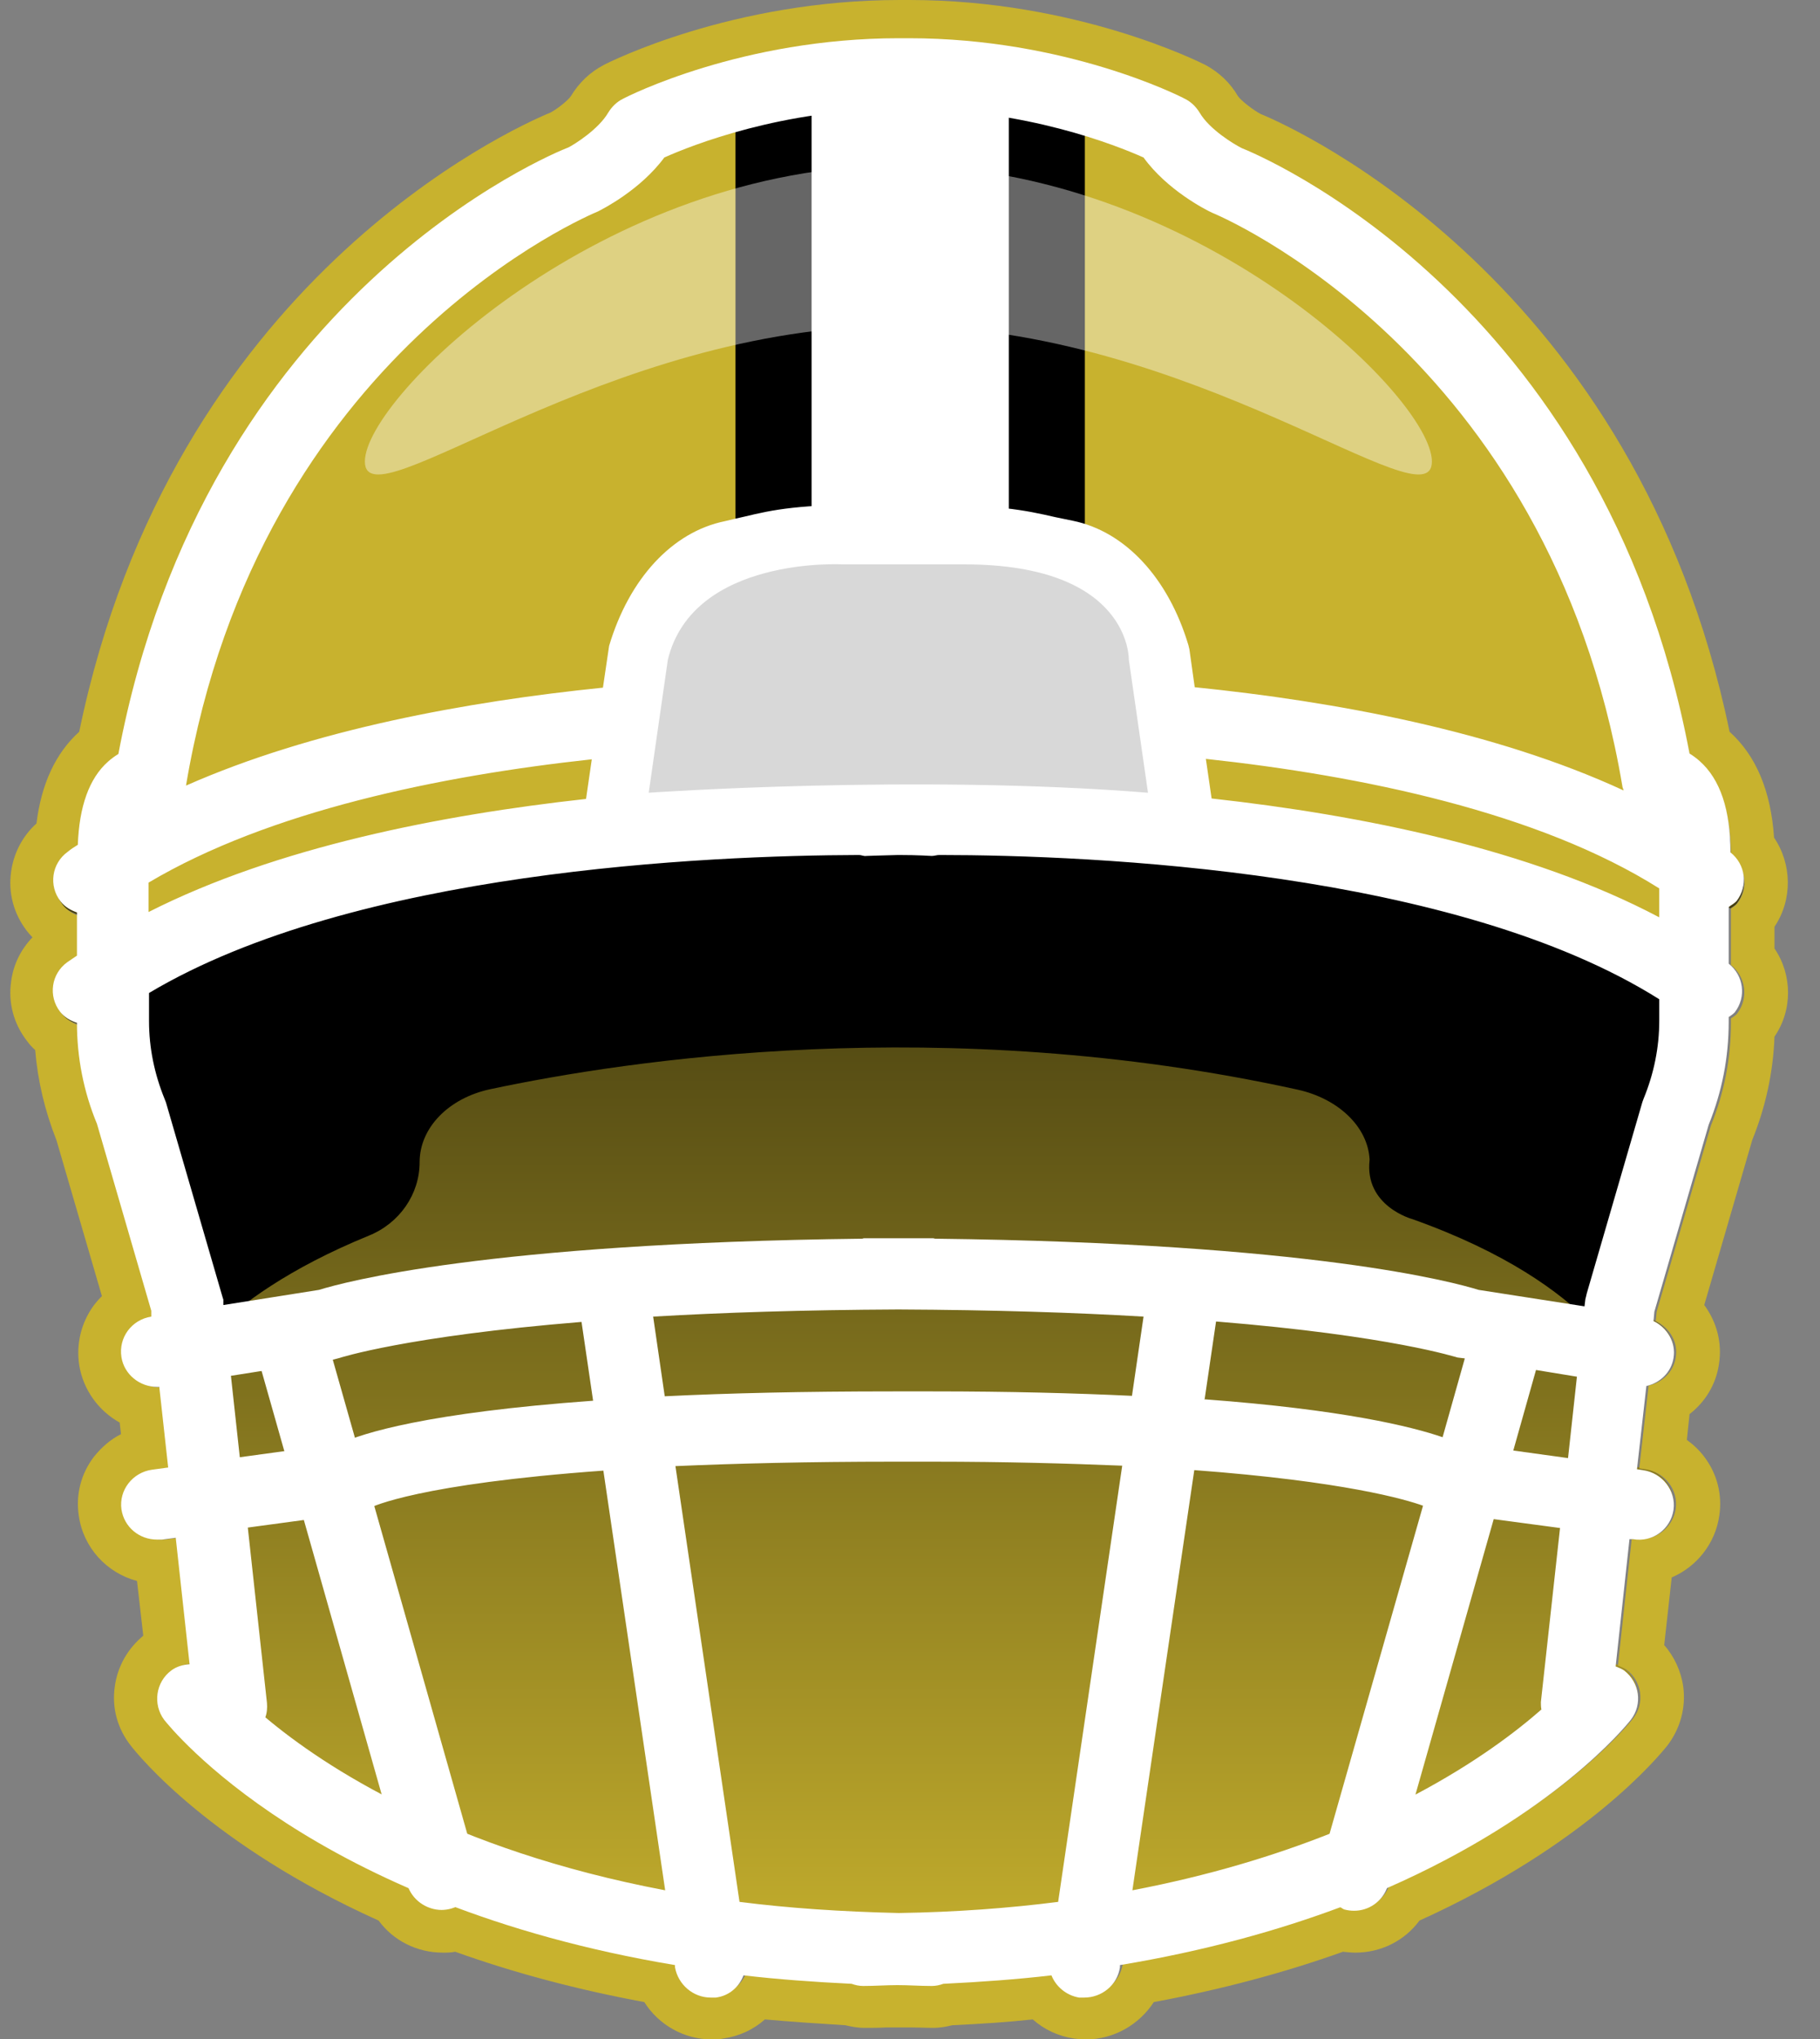
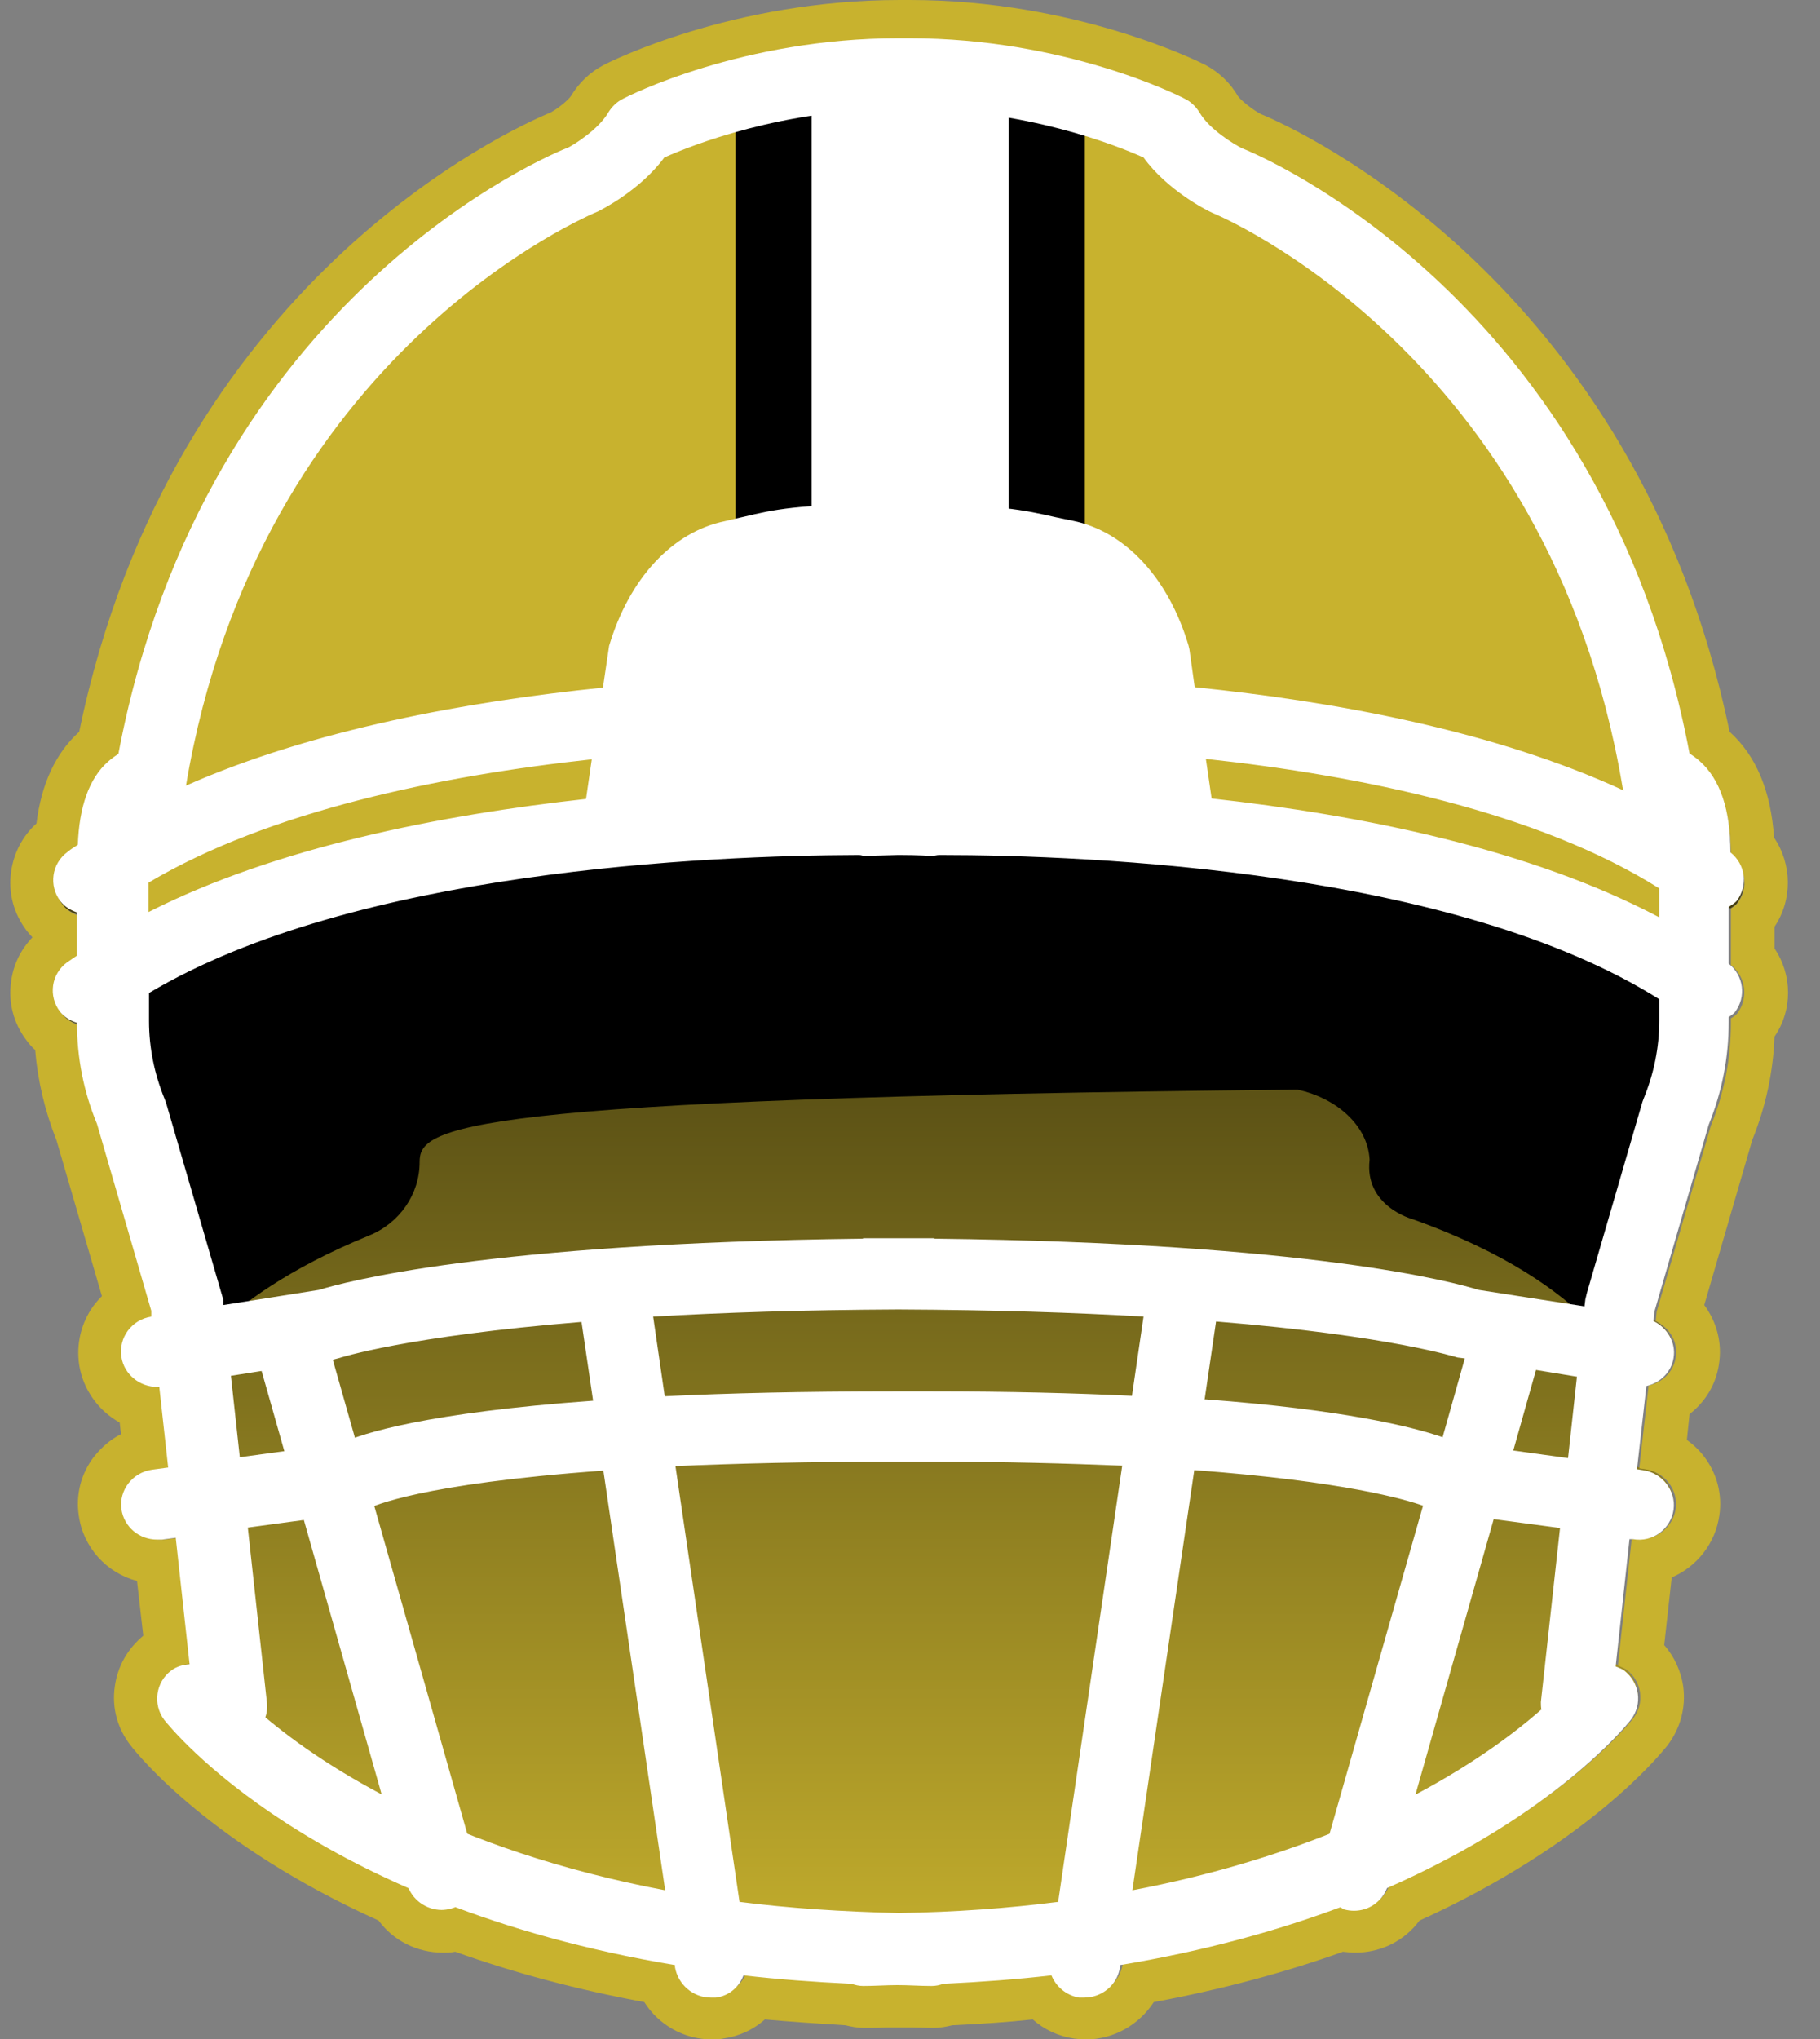
<svg xmlns="http://www.w3.org/2000/svg" width="25" height="28" viewBox="0 0 25 28" fill="none">
  <rect x="0" y="0" width="25" height="28" fill="#808080" stroke="none" />
  <g clip-path="url(#clip0_2136_3479)">
    <path d="M23.77 12.475C23.77 12.475 23.831 12.438 23.856 12.408C24.015 12.2 23.978 11.907 23.77 11.742C23.77 11.167 23.63 10.745 23.349 10.495C23.3 10.452 23.257 10.421 23.208 10.391C22.016 4.12 17.23 2.176 17.059 2.115C16.949 2.06 16.613 1.858 16.479 1.626C16.43 1.546 16.362 1.479 16.277 1.436C16.21 1.4 14.639 0.611 12.487 0.611H12.347C10.195 0.611 8.624 1.406 8.557 1.436C8.472 1.479 8.404 1.546 8.355 1.626C8.221 1.858 7.885 2.06 7.811 2.097C7.604 2.176 2.818 4.12 1.626 10.391C1.577 10.421 1.534 10.452 1.485 10.495C1.222 10.727 1.088 11.112 1.07 11.632C1.021 11.662 0.972 11.693 0.929 11.729C0.709 11.888 0.666 12.194 0.831 12.402C0.892 12.481 0.972 12.524 1.057 12.555V13.141C1.015 13.172 0.966 13.203 0.923 13.233C0.703 13.392 0.66 13.698 0.825 13.905C0.886 13.985 0.966 14.028 1.057 14.058C1.057 14.535 1.149 14.999 1.332 15.44L2.078 17.994V18.074C1.809 18.117 1.626 18.361 1.669 18.624C1.705 18.862 1.919 19.027 2.151 19.027C2.164 19.027 2.17 19.027 2.182 19.027L2.304 20.128L2.084 20.158C1.815 20.195 1.626 20.439 1.663 20.702C1.699 20.941 1.907 21.118 2.151 21.118C2.176 21.118 2.194 21.118 2.219 21.118L2.408 21.093L2.598 22.817C2.512 22.823 2.42 22.848 2.347 22.902C2.133 23.061 2.09 23.367 2.255 23.575C2.323 23.66 3.301 24.871 5.605 25.873C5.678 26.062 5.862 26.185 6.057 26.185C6.1 26.185 6.143 26.185 6.192 26.166C6.216 26.166 6.228 26.148 6.247 26.136C7.096 26.454 8.099 26.735 9.266 26.924V26.955C9.309 27.193 9.517 27.37 9.755 27.37C9.78 27.37 9.804 27.37 9.828 27.37C10.012 27.346 10.146 27.224 10.207 27.071C10.678 27.126 11.173 27.163 11.693 27.187C11.742 27.206 11.796 27.218 11.852 27.218C12.017 27.218 12.163 27.206 12.322 27.206C12.481 27.206 12.628 27.218 12.793 27.218C12.848 27.218 12.903 27.206 12.952 27.187C13.471 27.163 13.966 27.126 14.437 27.071C14.498 27.224 14.639 27.346 14.816 27.37C14.84 27.37 14.865 27.37 14.889 27.37C15.128 27.37 15.342 27.199 15.378 26.955V26.924C16.552 26.729 17.554 26.454 18.404 26.136C18.422 26.142 18.441 26.16 18.459 26.166C18.502 26.179 18.55 26.185 18.593 26.185C18.795 26.185 18.972 26.062 19.046 25.873C21.344 24.871 22.328 23.66 22.395 23.575C22.56 23.361 22.517 23.061 22.303 22.902C22.267 22.878 22.23 22.866 22.187 22.848L22.377 21.105H22.426C22.695 21.154 22.945 20.965 22.982 20.702C23.019 20.439 22.829 20.195 22.56 20.158L22.481 20.146L22.609 19.009C22.799 18.966 22.951 18.82 22.982 18.624C23.019 18.41 22.896 18.215 22.707 18.123L22.719 17.994L23.465 15.44C23.648 14.993 23.74 14.517 23.74 14.034V13.966C23.74 13.966 23.801 13.93 23.825 13.899C23.984 13.691 23.948 13.398 23.74 13.233V12.457L23.77 12.475Z" fill="url(#paint0_linear_2136_3479)" />
    <path d="M12.493 0.611C14.645 0.611 16.216 1.406 16.283 1.436C16.368 1.479 16.436 1.546 16.485 1.626C16.619 1.858 16.955 2.06 17.065 2.115C17.236 2.176 22.022 4.12 23.214 10.391C23.263 10.421 23.306 10.452 23.355 10.495C23.636 10.745 23.776 11.161 23.776 11.742C23.984 11.907 24.027 12.2 23.862 12.408C23.837 12.438 23.807 12.457 23.776 12.475V13.251C23.984 13.416 24.021 13.71 23.862 13.918C23.837 13.948 23.807 13.966 23.776 13.985V14.052C23.776 14.535 23.685 15.005 23.501 15.458L22.756 18.013L22.743 18.141C22.933 18.233 23.055 18.428 23.018 18.642C22.988 18.838 22.835 18.985 22.646 19.027L22.517 20.164L22.597 20.176C22.866 20.213 23.055 20.457 23.018 20.72C22.982 20.959 22.774 21.136 22.536 21.136C22.511 21.136 22.487 21.136 22.462 21.136H22.413L22.224 22.872C22.261 22.89 22.303 22.902 22.34 22.927C22.554 23.086 22.597 23.391 22.432 23.599C22.364 23.685 21.387 24.895 19.082 25.897C19.009 26.087 18.826 26.209 18.63 26.209C18.587 26.209 18.544 26.209 18.495 26.191C18.471 26.191 18.459 26.172 18.44 26.16C17.591 26.478 16.588 26.759 15.421 26.949V26.979C15.378 27.218 15.17 27.395 14.932 27.395C14.908 27.395 14.883 27.395 14.859 27.395C14.675 27.37 14.541 27.248 14.48 27.095C14.009 27.15 13.514 27.187 12.995 27.212C12.946 27.23 12.891 27.242 12.835 27.242C12.671 27.242 12.524 27.23 12.365 27.23C12.206 27.23 12.059 27.242 11.894 27.242C11.839 27.242 11.784 27.23 11.735 27.212C11.216 27.187 10.721 27.15 10.25 27.095C10.189 27.248 10.048 27.37 9.871 27.395C9.847 27.395 9.822 27.395 9.798 27.395C9.559 27.395 9.345 27.224 9.309 26.979V26.949C8.135 26.753 7.133 26.478 6.283 26.16C6.265 26.166 6.247 26.185 6.228 26.191C6.185 26.203 6.137 26.209 6.094 26.209C5.892 26.209 5.715 26.087 5.641 25.897C3.343 24.895 2.359 23.685 2.292 23.599C2.127 23.385 2.17 23.086 2.39 22.927C2.463 22.872 2.555 22.847 2.64 22.841L2.451 21.118L2.261 21.142C2.261 21.142 2.213 21.142 2.194 21.142C1.95 21.142 1.742 20.965 1.705 20.727C1.669 20.464 1.858 20.219 2.127 20.183L2.347 20.152L2.225 19.052C2.225 19.052 2.206 19.052 2.194 19.052C1.956 19.052 1.748 18.881 1.705 18.648C1.662 18.386 1.846 18.141 2.115 18.098L2.109 18.019L1.363 15.464C1.18 15.024 1.088 14.553 1.088 14.082C1.002 14.052 0.917 14.003 0.856 13.93C0.691 13.716 0.733 13.416 0.953 13.257C0.996 13.227 1.045 13.196 1.088 13.166V12.579C1.002 12.548 0.917 12.499 0.862 12.426C0.697 12.212 0.739 11.913 0.96 11.754C1.002 11.723 1.051 11.687 1.1 11.656C1.118 11.136 1.253 10.751 1.516 10.519C1.565 10.476 1.607 10.446 1.656 10.415C2.83 4.12 7.616 2.182 7.824 2.096C7.891 2.06 8.233 1.852 8.368 1.626C8.416 1.546 8.484 1.479 8.569 1.436C8.636 1.4 10.207 0.611 12.359 0.611H12.499M12.499 0H12.359C10.055 0 8.361 0.856 8.294 0.892C8.105 0.99 7.952 1.137 7.842 1.32C7.805 1.375 7.665 1.491 7.561 1.546C7.029 1.766 2.365 3.863 1.088 10.049C0.764 10.342 0.568 10.764 0.501 11.308C0.312 11.479 0.189 11.711 0.153 11.968C0.11 12.261 0.189 12.548 0.367 12.781C0.391 12.811 0.416 12.842 0.446 12.872C0.287 13.037 0.183 13.245 0.153 13.477C0.11 13.771 0.189 14.058 0.367 14.29C0.403 14.339 0.44 14.382 0.483 14.419C0.519 14.847 0.617 15.256 0.776 15.659L1.4 17.799C1.357 17.841 1.32 17.884 1.283 17.933C1.112 18.172 1.045 18.459 1.088 18.746C1.143 19.088 1.357 19.376 1.644 19.535L1.662 19.694C1.516 19.767 1.393 19.877 1.29 20.005C1.112 20.238 1.039 20.525 1.082 20.812C1.143 21.252 1.467 21.601 1.882 21.71L1.968 22.462C1.754 22.64 1.614 22.884 1.577 23.159C1.534 23.453 1.614 23.74 1.797 23.972C1.907 24.113 2.897 25.335 5.201 26.374C5.403 26.649 5.727 26.814 6.082 26.814C6.137 26.814 6.198 26.814 6.253 26.802C7.053 27.089 7.927 27.322 8.85 27.493C9.046 27.804 9.394 28.006 9.779 28.006C9.828 28.006 9.883 28.006 9.932 27.994C10.152 27.963 10.348 27.872 10.507 27.731C10.843 27.762 11.21 27.786 11.613 27.811C11.687 27.829 11.772 27.847 11.876 27.847C11.98 27.847 12.078 27.847 12.181 27.841C12.243 27.841 12.298 27.841 12.359 27.841C12.396 27.841 12.457 27.841 12.512 27.841C12.609 27.841 12.713 27.847 12.817 27.847C12.921 27.847 13.007 27.829 13.08 27.811C13.483 27.792 13.85 27.768 14.186 27.731C14.345 27.872 14.541 27.963 14.755 27.994C14.81 28 14.859 28.006 14.914 28.006C15.299 28.006 15.647 27.804 15.849 27.493C16.772 27.322 17.646 27.089 18.447 26.802C18.502 26.808 18.563 26.814 18.618 26.814C18.972 26.814 19.296 26.649 19.498 26.374C21.802 25.329 22.792 24.107 22.902 23.972C23.08 23.74 23.159 23.453 23.122 23.165C23.092 22.951 23 22.75 22.86 22.591L22.963 21.662C23.306 21.515 23.562 21.197 23.617 20.812C23.66 20.525 23.587 20.238 23.41 20.005C23.342 19.914 23.263 19.84 23.171 19.773L23.208 19.419C23.422 19.253 23.569 19.015 23.611 18.74C23.66 18.441 23.581 18.153 23.41 17.921L24.07 15.653C24.253 15.201 24.357 14.724 24.375 14.235C24.626 13.869 24.62 13.386 24.375 13.025V12.726C24.626 12.353 24.614 11.864 24.369 11.503C24.326 10.867 24.125 10.379 23.758 10.049C22.481 3.869 17.793 1.76 17.316 1.565C17.212 1.51 17.047 1.381 17.004 1.32C16.9 1.137 16.741 0.99 16.558 0.892C16.485 0.856 14.791 0 12.493 0L12.499 0Z" fill="#C8B22E" />
-     <path d="M18.813 15.922C18.789 15.47 18.379 15.085 17.823 14.963C12.958 13.893 8.606 14.559 6.735 14.957C6.161 15.079 5.764 15.489 5.764 15.959C5.764 16.399 5.489 16.797 5.067 16.968C2.866 17.866 2.396 18.96 2.396 18.96L1.32 13.881C9.975 7.622 23.685 13.826 23.685 13.826L22.377 18.924C22.377 18.924 21.979 17.658 19.4 16.741C19.4 16.741 18.74 16.564 18.813 15.929V15.922Z" fill="black" />
+     <path d="M18.813 15.922C18.789 15.47 18.379 15.085 17.823 14.963C6.161 15.079 5.764 15.489 5.764 15.959C5.764 16.399 5.489 16.797 5.067 16.968C2.866 17.866 2.396 18.96 2.396 18.96L1.32 13.881C9.975 7.622 23.685 13.826 23.685 13.826L22.377 18.924C22.377 18.924 21.979 17.658 19.4 16.741C19.4 16.741 18.74 16.564 18.813 15.929V15.922Z" fill="black" />
    <path d="M22.982 13.19C22.982 5.843 16.692 2.561 16.692 2.561L15.671 1.693C14.596 1.363 13.007 0.862 12.34 1.015C11.674 0.868 10.085 1.369 9.009 1.693L6.228 3.074C6.228 3.074 1.889 8.41 1.827 12.982C1.827 12.982 4.78 11.259 12.127 11.191C19.479 11.265 22.982 13.19 22.982 13.19Z" fill="#C8B22E" />
    <path d="M6.069 26.228C5.855 26.228 5.654 26.087 5.592 25.873L3.484 18.441C3.41 18.184 3.563 17.915 3.826 17.842C4.089 17.768 4.358 17.921 4.431 18.178L6.54 25.61C6.613 25.867 6.46 26.136 6.198 26.209C6.155 26.221 6.106 26.228 6.063 26.228H6.069Z" fill="white" />
    <path d="M14.902 1.008H10.103V8.434H14.902V1.008Z" fill="black" />
    <path d="M13.857 1.008H11.148V8.434H13.857V1.008Z" fill="white" />
    <path d="M8.41 11.435L8.765 8.972C8.991 8.208 9.474 7.664 10.036 7.548C10.604 7.432 10.763 7.328 12.096 7.328H12.53C13.856 7.328 14.082 7.432 14.651 7.548C15.213 7.664 15.696 8.208 15.922 8.972L16.277 11.435" fill="white" />
    <path d="M23.77 12.438C23.77 12.438 23.831 12.401 23.856 12.371C24.015 12.163 23.978 11.87 23.77 11.705C23.77 11.124 23.63 10.702 23.348 10.452C23.299 10.409 23.257 10.378 23.208 10.348C22.016 4.052 17.23 2.102 17.059 2.035C16.949 1.98 16.613 1.778 16.478 1.546C16.429 1.467 16.362 1.399 16.276 1.357C16.209 1.32 14.639 0.525 12.487 0.525H12.346C10.195 0.525 8.624 1.32 8.557 1.357C8.471 1.399 8.404 1.467 8.355 1.546C8.221 1.778 7.884 1.986 7.811 2.023C7.603 2.102 2.817 4.052 1.626 10.354C1.577 10.384 1.534 10.415 1.485 10.458C1.222 10.69 1.088 11.081 1.069 11.601C1.02 11.631 0.972 11.662 0.929 11.698C0.709 11.857 0.666 12.163 0.831 12.377C0.892 12.456 0.972 12.499 1.057 12.53V13.123C1.014 13.153 0.965 13.184 0.923 13.214C0.703 13.373 0.66 13.679 0.825 13.893C0.886 13.972 0.965 14.015 1.057 14.046C1.057 14.522 1.149 14.993 1.332 15.433L2.078 18V18.08C1.809 18.122 1.626 18.367 1.668 18.636C1.705 18.874 1.919 19.045 2.157 19.045C2.17 19.045 2.176 19.045 2.188 19.045L2.31 20.152L2.09 20.182C1.821 20.219 1.632 20.463 1.668 20.726C1.705 20.971 1.913 21.142 2.157 21.142C2.182 21.142 2.2 21.142 2.225 21.142L2.414 21.117L2.604 22.853C2.518 22.859 2.426 22.884 2.353 22.939C2.139 23.098 2.096 23.403 2.255 23.617C2.353 23.739 4.291 26.154 9.272 26.985V27.016C9.315 27.254 9.523 27.431 9.761 27.431C9.785 27.431 9.81 27.431 9.834 27.431C10.018 27.407 10.152 27.285 10.213 27.126C10.684 27.181 11.179 27.217 11.698 27.242C11.747 27.26 11.802 27.272 11.857 27.272C12.023 27.272 12.169 27.26 12.328 27.26C12.487 27.26 12.634 27.272 12.799 27.272C12.854 27.272 12.909 27.26 12.958 27.242C13.477 27.217 13.972 27.181 14.443 27.126C14.504 27.279 14.645 27.401 14.822 27.431C14.846 27.431 14.871 27.431 14.895 27.431C15.134 27.431 15.348 27.26 15.384 27.016V26.985C16.558 26.79 17.56 26.508 18.41 26.191C18.428 26.197 18.446 26.215 18.465 26.221C18.508 26.233 18.556 26.239 18.599 26.239C18.801 26.239 18.978 26.117 19.052 25.928C21.35 24.919 22.334 23.703 22.401 23.617C22.566 23.403 22.523 23.104 22.309 22.939C22.273 22.914 22.236 22.902 22.193 22.884L22.383 21.136H22.431C22.701 21.185 22.951 20.995 22.988 20.732C23.024 20.47 22.835 20.225 22.566 20.188L22.486 20.176L22.615 19.033C22.804 18.99 22.957 18.844 22.988 18.648C23.024 18.434 22.902 18.232 22.713 18.141L22.725 18.012L23.471 15.445C23.654 14.993 23.746 14.522 23.746 14.033V13.966C23.746 13.966 23.807 13.929 23.831 13.899C23.99 13.691 23.953 13.398 23.746 13.233V12.456L23.77 12.438ZM8.215 2.903C8.276 2.872 8.795 2.61 9.125 2.163C9.492 1.998 10.751 1.497 12.346 1.497H12.487C14.082 1.497 15.341 1.998 15.708 2.163C16.032 2.61 16.558 2.879 16.649 2.921C16.698 2.94 21.276 4.828 22.285 10.794C22.285 10.812 22.297 10.831 22.303 10.855C20.531 10.036 18.336 9.633 16.411 9.437L16.338 8.917L16.325 8.862C16.05 7.939 15.457 7.298 14.736 7.151L14.498 7.102C14.07 7.004 13.697 6.925 12.53 6.925H12.096C10.959 6.925 10.629 6.998 10.219 7.096C10.14 7.114 10.054 7.133 9.957 7.157C9.235 7.304 8.642 7.946 8.367 8.869L8.282 9.443C6.418 9.633 4.297 10.018 2.555 10.788C3.557 4.822 8.129 2.94 8.215 2.903ZM2.041 12.12C3.698 11.136 6.045 10.653 8.129 10.427L8.05 10.971C6.057 11.191 3.802 11.631 2.041 12.524V12.12ZM3.172 18.893L4.572 18.672L4.663 18.648C4.663 18.648 5.574 18.349 7.988 18.153L8.147 19.235C5.861 19.4 4.981 19.681 4.676 19.822L3.294 20.011L3.172 18.893ZM3.643 23.587C3.667 23.526 3.673 23.452 3.667 23.385L3.404 20.977L4.896 20.775L5 20.751L5.079 20.708C5.116 20.689 5.751 20.378 8.288 20.195L9.137 25.958C6.198 25.402 4.462 24.271 3.643 23.581V23.587ZM8.972 18.08C9.908 18.025 11.032 17.988 12.34 17.982C13.654 17.988 14.779 18.025 15.708 18.08L15.549 19.168C14.767 19.131 13.868 19.107 12.811 19.107H12.267C11.032 19.107 10.005 19.131 9.131 19.174L8.972 18.08ZM14.535 26.117C13.862 26.203 13.129 26.258 12.346 26.27C11.564 26.252 10.831 26.203 10.158 26.117L9.278 20.133C10.109 20.097 11.1 20.072 12.273 20.072H12.817C13.813 20.072 14.675 20.097 15.415 20.127L14.535 26.117ZM18.263 25.182C17.505 25.482 16.607 25.757 15.555 25.958L16.405 20.188C18.459 20.341 19.314 20.592 19.547 20.677L18.263 25.182ZM16.546 19.223L16.704 18.147C19.119 18.343 20.011 18.642 20.023 18.642L20.121 18.654L19.816 19.736C19.388 19.589 18.446 19.357 16.552 19.216L16.546 19.223ZM21.178 23.471C20.824 23.782 20.262 24.21 19.443 24.644L20.518 20.861L21.429 20.983L21.166 23.373C21.166 23.403 21.166 23.434 21.172 23.471H21.178ZM21.539 20.023L20.787 19.919L21.099 18.813L21.661 18.905L21.539 20.023ZM22.792 14.015C22.792 14.382 22.719 14.742 22.578 15.085C22.572 15.103 22.566 15.115 22.56 15.134L21.796 17.762C21.796 17.762 21.784 17.817 21.777 17.841L21.765 17.939L20.311 17.713C19.974 17.609 18.025 17.071 12.848 17.01C12.835 17.01 12.829 17.004 12.817 17.004C12.652 17.004 12.505 17.004 12.346 17.004C12.188 17.004 12.041 17.004 11.876 17.004C11.864 17.004 11.857 17.004 11.845 17.01C6.674 17.071 4.718 17.609 4.382 17.713L3.068 17.921V17.847C3.068 17.847 3.05 17.792 3.044 17.768L2.28 15.14C2.28 15.14 2.267 15.109 2.261 15.091C2.121 14.748 2.047 14.388 2.047 14.021V13.636C4.865 11.955 9.718 11.747 11.802 11.741C11.833 11.741 11.864 11.76 11.9 11.754C11.912 11.754 12.071 11.747 12.34 11.741C12.621 11.741 12.787 11.754 12.799 11.754C12.835 11.754 12.866 11.741 12.903 11.741C15.024 11.741 19.999 11.961 22.792 13.722V14.021V14.015ZM22.792 12.597C21.014 11.656 18.691 11.191 16.643 10.965L16.564 10.421C18.709 10.653 21.136 11.155 22.792 12.2V12.597Z" fill="white" />
-     <path opacity="0.4" d="M19.669 6.338C19.669 7.23 16.387 4.474 12.34 4.474C8.294 4.474 5.012 7.23 5.012 6.338C5.012 5.446 8.294 2.273 12.34 2.273C16.387 2.273 19.669 5.446 19.669 6.338Z" fill="white" />
-     <path d="M8.911 10.886C8.911 10.886 12.579 10.629 15.769 10.886L15.506 9.058C15.506 9.058 15.537 7.75 13.245 7.75C10.831 7.75 11.576 7.75 11.576 7.75C11.576 7.75 9.523 7.634 9.174 9.058L8.911 10.886Z" fill="#D8D8D8" />
  </g>
  <defs>
    <linearGradient id="paint0_linear_2136_3479" x1="12.34" y1="0.611" x2="12.34" y2="27.371" gradientUnits="userSpaceOnUse">
      <stop offset="0.145" />
      <stop offset="1" stop-color="#C8B22E" />
    </linearGradient>
    <clipPath id="clip0_2136_3479">
      <rect width="24.43" height="28" fill="white" transform="translate(0.134)" />
    </clipPath>
  </defs>
</svg>